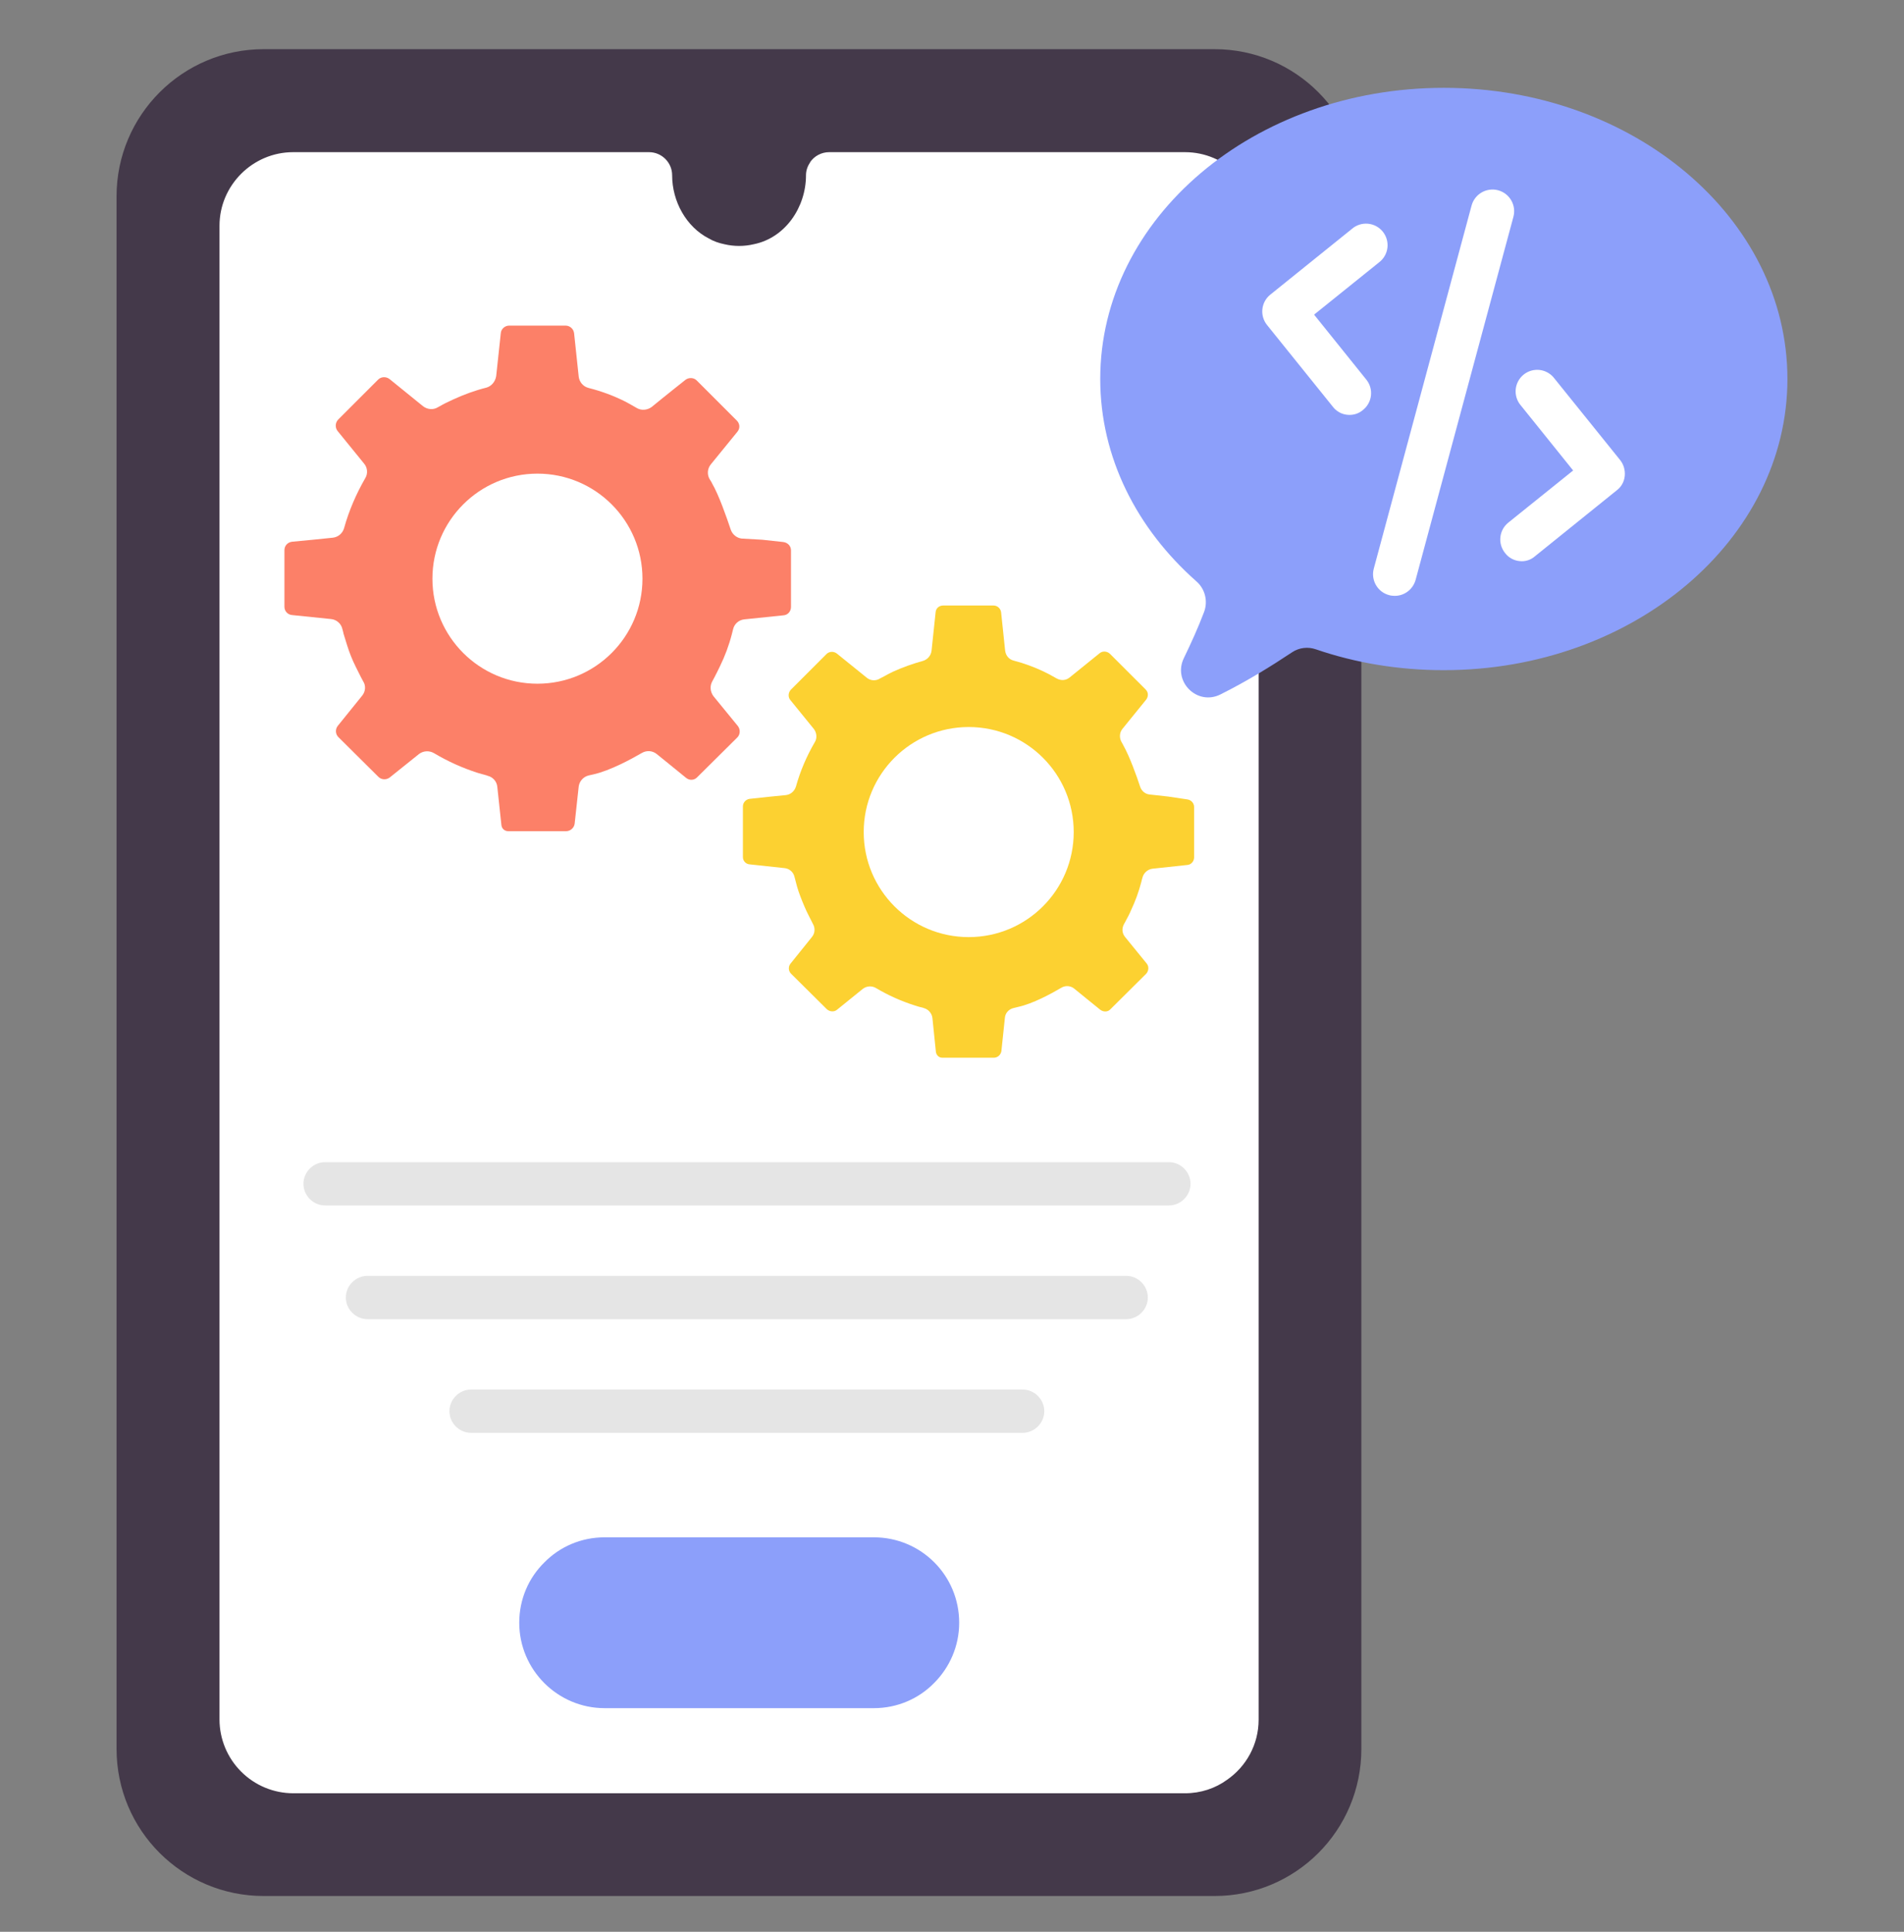
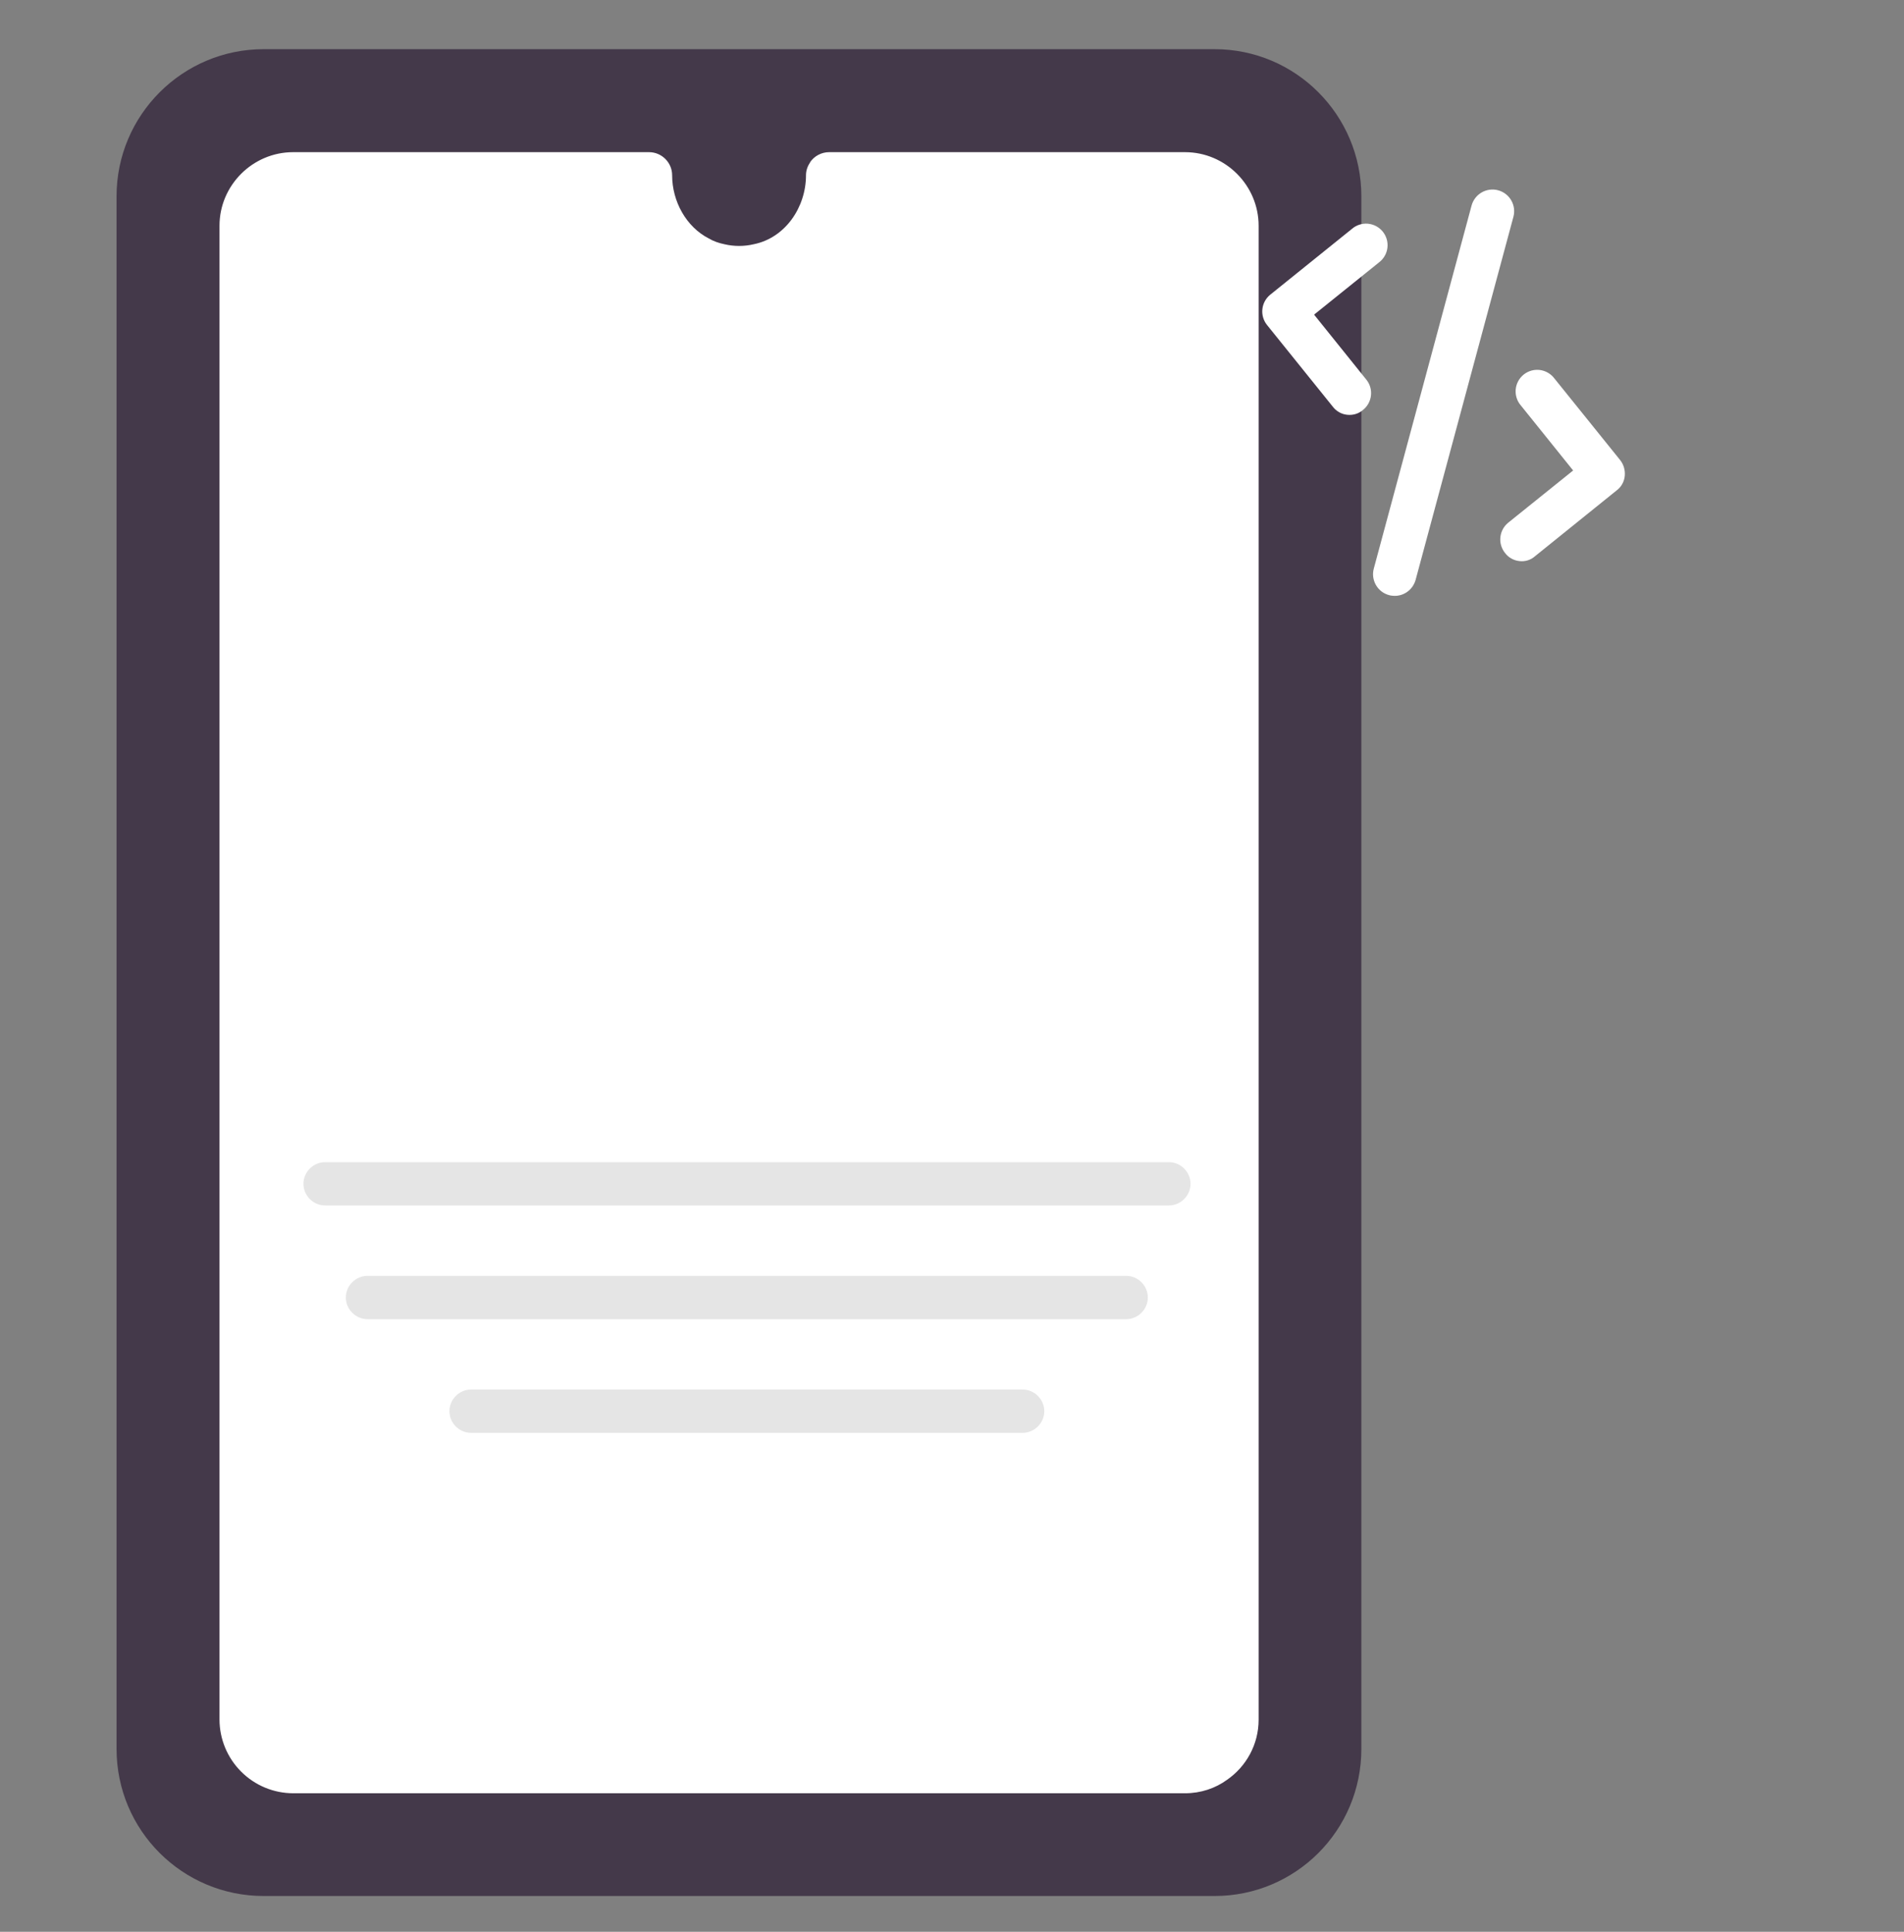
<svg xmlns="http://www.w3.org/2000/svg" width="70" height="71" viewBox="0 0 70 71" fill="none">
  <rect x="0" y="0" width="70" height="71" fill="#808080" stroke="none" />
  <path d="M50.05 7.216V64.276C50.05 67.278 47.632 69.685 44.652 69.685H9.694C6.714 69.685 4.285 67.278 4.285 64.276V7.216C4.285 4.225 6.714 1.807 9.694 1.807H44.652C47.632 1.807 50.05 4.225 50.05 7.216Z" fill="#44394A" />
  <path d="M46.273 8.297V63.205C46.273 64.117 45.817 64.923 45.117 65.411C44.682 65.729 44.142 65.909 43.569 65.909H10.775C10.058 65.907 9.372 65.621 8.866 65.114C8.359 64.608 8.073 63.921 8.07 63.205V8.297C8.07 6.812 9.29 5.593 10.775 5.593H23.863C24.329 5.593 24.711 5.975 24.711 6.441C24.711 7.406 25.231 8.34 26.058 8.764C26.238 8.87 26.429 8.934 26.631 8.976C26.987 9.06 27.357 9.06 27.713 8.976C28.869 8.743 29.632 7.619 29.632 6.441C29.632 6.272 29.686 6.112 29.781 5.975V5.964C29.859 5.85 29.963 5.756 30.085 5.692C30.207 5.627 30.343 5.593 30.481 5.593H43.569C45.054 5.593 46.273 6.812 46.273 8.297Z" fill="white" />
-   <path d="M29.081 20.229V22.308C29.081 22.467 28.965 22.605 28.806 22.615L27.363 22.764C27.162 22.785 26.992 22.933 26.95 23.135C26.928 23.209 26.918 23.273 26.907 23.305C26.801 23.718 26.653 24.111 26.472 24.482C26.409 24.62 26.334 24.758 26.271 24.885C26.239 24.938 26.218 24.991 26.186 25.044C26.09 25.214 26.112 25.426 26.228 25.585L27.13 26.688C27.225 26.815 27.215 26.996 27.109 27.102L25.634 28.565C25.582 28.622 25.509 28.656 25.432 28.66C25.355 28.664 25.279 28.637 25.221 28.587L24.659 28.13L24.149 27.717C24.073 27.654 23.979 27.616 23.881 27.608C23.782 27.601 23.683 27.624 23.598 27.674C23.195 27.908 22.431 28.321 21.827 28.459C21.784 28.47 21.721 28.48 21.636 28.502C21.434 28.555 21.297 28.724 21.275 28.915L21.127 30.273C21.117 30.348 21.08 30.417 21.024 30.467C20.968 30.518 20.895 30.547 20.819 30.549H18.687C18.549 30.549 18.444 30.453 18.433 30.315L18.284 28.926C18.276 28.828 18.237 28.734 18.172 28.66C18.107 28.585 18.02 28.534 17.924 28.512C17.924 28.512 17.913 28.512 17.903 28.502C17.786 28.47 17.669 28.438 17.563 28.406C17.004 28.227 16.467 27.985 15.962 27.685C15.876 27.633 15.776 27.608 15.676 27.613C15.575 27.619 15.479 27.655 15.399 27.717L14.328 28.576C14.201 28.671 14.021 28.661 13.915 28.555L12.44 27.091C12.386 27.037 12.354 26.965 12.351 26.888C12.347 26.812 12.371 26.737 12.419 26.677L13.31 25.574C13.437 25.426 13.459 25.203 13.353 25.044L13.268 24.885L13.077 24.503C12.95 24.249 12.844 23.983 12.759 23.708L12.631 23.294C12.621 23.252 12.61 23.188 12.589 23.124C12.568 23.027 12.517 22.938 12.442 22.872C12.368 22.805 12.275 22.764 12.175 22.753L10.733 22.605C10.656 22.598 10.585 22.562 10.534 22.505C10.483 22.448 10.456 22.374 10.457 22.297V20.218C10.457 20.059 10.574 19.932 10.733 19.911L11.507 19.837L12.239 19.762C12.336 19.751 12.428 19.71 12.501 19.646C12.575 19.581 12.628 19.496 12.653 19.402C12.833 18.755 13.098 18.15 13.427 17.577C13.533 17.408 13.512 17.185 13.384 17.037L12.409 15.838C12.363 15.778 12.34 15.703 12.344 15.627C12.348 15.552 12.378 15.48 12.43 15.424L13.904 13.95C14.01 13.844 14.19 13.834 14.318 13.929L15.548 14.926C15.707 15.053 15.93 15.074 16.099 14.968C16.216 14.905 16.322 14.841 16.439 14.788C16.513 14.756 16.587 14.714 16.662 14.682C17.054 14.502 17.457 14.353 17.881 14.247C18.072 14.194 18.21 14.024 18.242 13.823L18.412 12.243C18.422 12.094 18.56 11.967 18.719 11.967H20.798C20.874 11.969 20.946 11.997 21.003 12.048C21.059 12.098 21.096 12.168 21.106 12.243L21.275 13.834C21.297 14.035 21.434 14.205 21.636 14.258C22.109 14.377 22.568 14.547 23.004 14.767C23.078 14.809 23.259 14.905 23.418 15C23.587 15.096 23.799 15.074 23.959 14.958C24.383 14.608 25.2 13.961 25.2 13.961C25.327 13.865 25.507 13.876 25.613 13.982L27.087 15.456C27.204 15.573 27.215 15.743 27.109 15.87L26.133 17.068C26.069 17.146 26.031 17.243 26.025 17.344C26.02 17.445 26.046 17.546 26.101 17.63C26.133 17.683 26.165 17.726 26.175 17.758C26.43 18.193 26.716 19.02 26.865 19.465C26.928 19.646 27.087 19.773 27.268 19.794L28.021 19.837L28.795 19.921C28.965 19.943 29.081 20.07 29.081 20.229Z" fill="#FC8068" />
-   <path d="M43.901 29.658V31.514C43.901 31.652 43.794 31.779 43.657 31.79L42.373 31.928C42.193 31.949 42.044 32.087 42.002 32.256C41.981 32.32 41.97 32.373 41.96 32.416C41.864 32.787 41.737 33.126 41.578 33.465C41.525 33.593 41.461 33.709 41.398 33.826C41.376 33.879 41.344 33.922 41.323 33.964C41.238 34.123 41.249 34.303 41.366 34.441L42.161 35.417C42.246 35.523 42.235 35.682 42.14 35.788L40.825 37.093C40.729 37.199 40.57 37.199 40.453 37.114L39.955 36.711L39.499 36.34C39.431 36.283 39.348 36.25 39.26 36.244C39.173 36.239 39.085 36.261 39.011 36.308C38.651 36.52 37.972 36.891 37.431 37.008C37.399 37.019 37.335 37.029 37.261 37.05C37.081 37.093 36.953 37.241 36.943 37.422L36.816 38.631C36.794 38.769 36.678 38.875 36.54 38.875H34.641C34.525 38.875 34.429 38.79 34.408 38.663L34.281 37.422C34.272 37.335 34.236 37.253 34.179 37.187C34.123 37.12 34.047 37.073 33.963 37.05C33.963 37.05 33.952 37.05 33.941 37.04C33.835 37.019 33.729 36.987 33.634 36.955C33.135 36.796 32.658 36.584 32.213 36.319C32.136 36.271 32.048 36.249 31.958 36.255C31.869 36.261 31.784 36.294 31.714 36.35L30.77 37.114C30.664 37.199 30.505 37.188 30.399 37.093L29.084 35.788C28.978 35.682 28.978 35.523 29.063 35.417L29.848 34.441C29.964 34.303 29.975 34.112 29.89 33.964L29.816 33.816C29.763 33.709 29.699 33.593 29.646 33.476C29.54 33.243 29.445 33.009 29.36 32.766C29.317 32.638 29.285 32.522 29.253 32.394C29.243 32.362 29.232 32.299 29.211 32.235C29.193 32.148 29.147 32.069 29.08 32.009C29.013 31.95 28.929 31.914 28.84 31.906L27.557 31.768C27.488 31.762 27.425 31.73 27.38 31.679C27.334 31.628 27.311 31.561 27.313 31.493V29.637C27.313 29.499 27.419 29.382 27.557 29.361L28.246 29.287L28.893 29.223C29.073 29.202 29.211 29.075 29.264 28.905C29.423 28.332 29.657 27.791 29.953 27.282C30.049 27.134 30.028 26.932 29.922 26.794L29.052 25.723C28.967 25.617 28.978 25.458 29.073 25.352L30.388 24.037C30.484 23.941 30.643 23.931 30.76 24.015L31.863 24.906C32.001 25.023 32.202 25.034 32.35 24.938C32.457 24.885 32.552 24.832 32.648 24.779L32.838 24.684C33.188 24.525 33.549 24.397 33.931 24.291C34.016 24.266 34.091 24.217 34.148 24.149C34.205 24.081 34.24 23.997 34.249 23.909L34.398 22.499C34.408 22.361 34.525 22.255 34.673 22.255H36.529C36.667 22.255 36.784 22.361 36.805 22.499L36.953 23.909C36.975 24.09 37.091 24.238 37.272 24.281C37.643 24.376 38.014 24.514 38.353 24.673L38.481 24.737C38.555 24.768 38.714 24.864 38.852 24.938C39.011 25.023 39.191 25.012 39.329 24.896L40.432 24.005C40.538 23.92 40.697 23.931 40.803 24.026L42.119 25.341C42.225 25.447 42.225 25.596 42.14 25.712L41.27 26.784C41.154 26.922 41.143 27.123 41.238 27.282C41.26 27.325 41.291 27.367 41.302 27.399C41.525 27.791 41.79 28.523 41.917 28.916C41.97 29.075 42.108 29.191 42.278 29.202L42.946 29.276L43.657 29.382C43.794 29.403 43.901 29.52 43.901 29.658Z" fill="#FCD131" />
  <path d="M19.759 25.129C21.891 25.129 23.62 23.401 23.62 21.269C23.62 19.137 21.891 17.408 19.759 17.408C17.627 17.408 15.898 19.137 15.898 21.269C15.898 23.401 17.627 25.129 19.759 25.129Z" fill="white" />
  <path d="M35.614 34.442C37.747 34.442 39.475 32.714 39.475 30.581C39.475 28.449 37.747 26.721 35.614 26.721C33.482 26.721 31.754 28.449 31.754 30.581C31.754 32.714 33.482 34.442 35.614 34.442Z" fill="white" />
  <path d="M42.974 44.305H11.952C11.517 44.305 11.156 43.944 11.156 43.509C11.156 43.075 11.517 42.714 11.952 42.714H42.974C43.409 42.714 43.77 43.075 43.77 43.509C43.77 43.944 43.409 44.305 42.974 44.305ZM41.405 48.484H13.511C13.076 48.484 12.715 48.123 12.715 47.688C12.715 47.253 13.076 46.893 13.511 46.893H41.405C41.84 46.893 42.2 47.253 42.2 47.688C42.2 48.123 41.84 48.484 41.405 48.484ZM37.597 52.662H17.318C16.884 52.662 16.523 52.302 16.523 51.867C16.523 51.432 16.884 51.071 17.318 51.071H37.597C38.032 51.071 38.393 51.432 38.393 51.867C38.393 52.302 38.032 52.662 37.597 52.662Z" fill="#E5E5E5" />
-   <path d="M35.264 59.641C35.264 60.5 34.914 61.285 34.341 61.858C33.779 62.431 32.994 62.781 32.125 62.781H22.229C20.5 62.781 19.09 61.37 19.09 59.641C19.09 58.772 19.44 57.987 20.013 57.425C20.575 56.852 21.36 56.502 22.229 56.502H32.125C33.864 56.502 35.264 57.902 35.264 59.641ZM65.714 13.929C65.714 19.837 60.05 24.631 53.082 24.631C51.417 24.631 49.837 24.365 48.384 23.867C48.239 23.815 48.084 23.798 47.931 23.816C47.778 23.834 47.632 23.888 47.504 23.973C46.74 24.482 45.849 25.034 44.873 25.521C44.014 25.956 43.102 25.044 43.526 24.185C43.781 23.655 44.046 23.082 44.269 22.488C44.341 22.294 44.352 22.082 44.301 21.881C44.25 21.68 44.139 21.5 43.982 21.364C41.797 19.434 40.45 16.814 40.45 13.929C40.45 8.011 46.103 3.228 53.082 3.228C60.05 3.228 65.714 8.011 65.714 13.929Z" fill="#8C9FFA" />
  <path d="M55.863 20.622C55.759 20.612 55.658 20.58 55.567 20.529C55.475 20.478 55.396 20.409 55.333 20.325C55.201 20.162 55.139 19.953 55.161 19.744C55.182 19.535 55.286 19.344 55.449 19.211L57.836 17.292L55.916 14.905C55.846 14.825 55.793 14.732 55.76 14.63C55.727 14.529 55.715 14.422 55.724 14.316C55.733 14.21 55.764 14.107 55.814 14.013C55.864 13.919 55.932 13.836 56.015 13.769C56.097 13.702 56.193 13.653 56.295 13.623C56.397 13.594 56.504 13.585 56.61 13.598C56.716 13.611 56.818 13.646 56.91 13.699C57.002 13.752 57.082 13.823 57.146 13.908L59.565 16.91C59.692 17.069 59.755 17.281 59.734 17.493C59.713 17.705 59.607 17.896 59.437 18.023L56.436 20.442C56.359 20.511 56.268 20.563 56.169 20.594C56.07 20.625 55.966 20.635 55.863 20.622ZM49.531 15.245C49.427 15.235 49.326 15.203 49.235 15.152C49.144 15.101 49.064 15.031 49.001 14.948L46.583 11.946C46.451 11.783 46.389 11.574 46.411 11.365C46.432 11.156 46.536 10.965 46.699 10.832L49.701 8.414C49.781 8.344 49.875 8.291 49.976 8.258C50.077 8.225 50.184 8.213 50.29 8.222C50.396 8.232 50.499 8.262 50.593 8.312C50.687 8.362 50.77 8.43 50.837 8.513C50.904 8.596 50.953 8.691 50.983 8.793C51.012 8.896 51.021 9.003 51.008 9.108C50.995 9.214 50.961 9.316 50.907 9.408C50.854 9.5 50.783 9.581 50.698 9.645L48.312 11.564L50.231 13.951C50.507 14.29 50.454 14.789 50.114 15.064C49.945 15.213 49.733 15.266 49.531 15.245ZM51.196 21.895C51.154 21.895 51.111 21.884 51.069 21.873C50.968 21.846 50.873 21.8 50.79 21.736C50.707 21.672 50.638 21.593 50.586 21.502C50.533 21.412 50.5 21.311 50.486 21.208C50.472 21.104 50.48 20.999 50.507 20.898L54.102 7.555C54.157 7.351 54.291 7.178 54.474 7.072C54.657 6.967 54.874 6.938 55.078 6.993C55.282 7.048 55.456 7.182 55.561 7.365C55.667 7.548 55.695 7.765 55.64 7.969L52.045 21.311C51.939 21.693 51.578 21.937 51.196 21.895Z" fill="white" />
</svg>